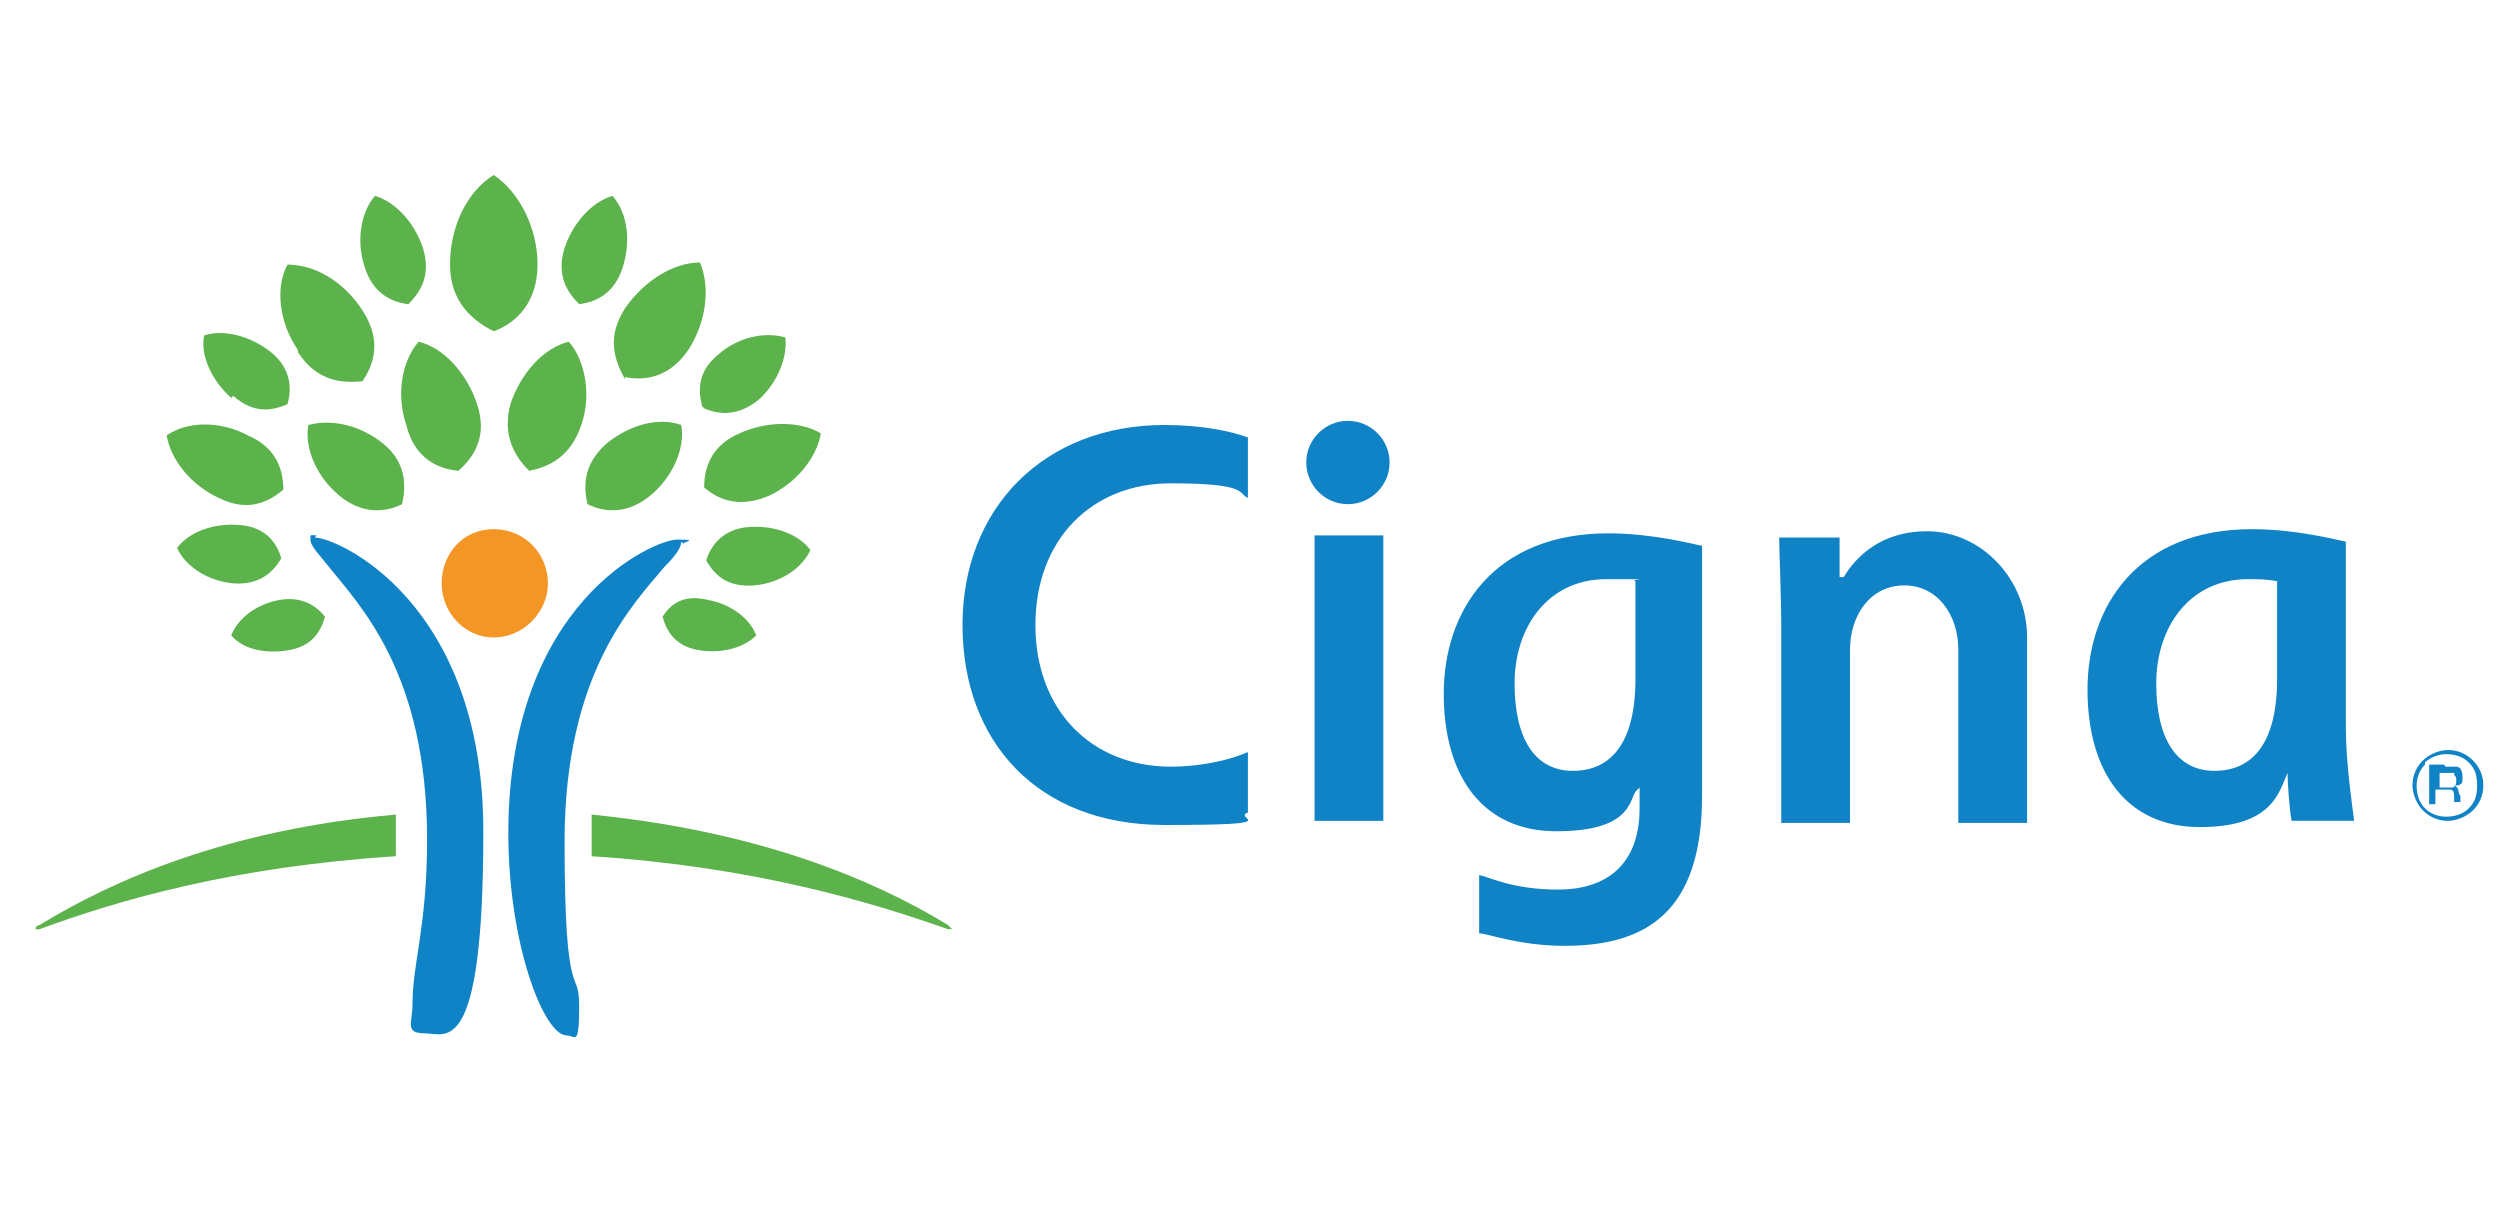
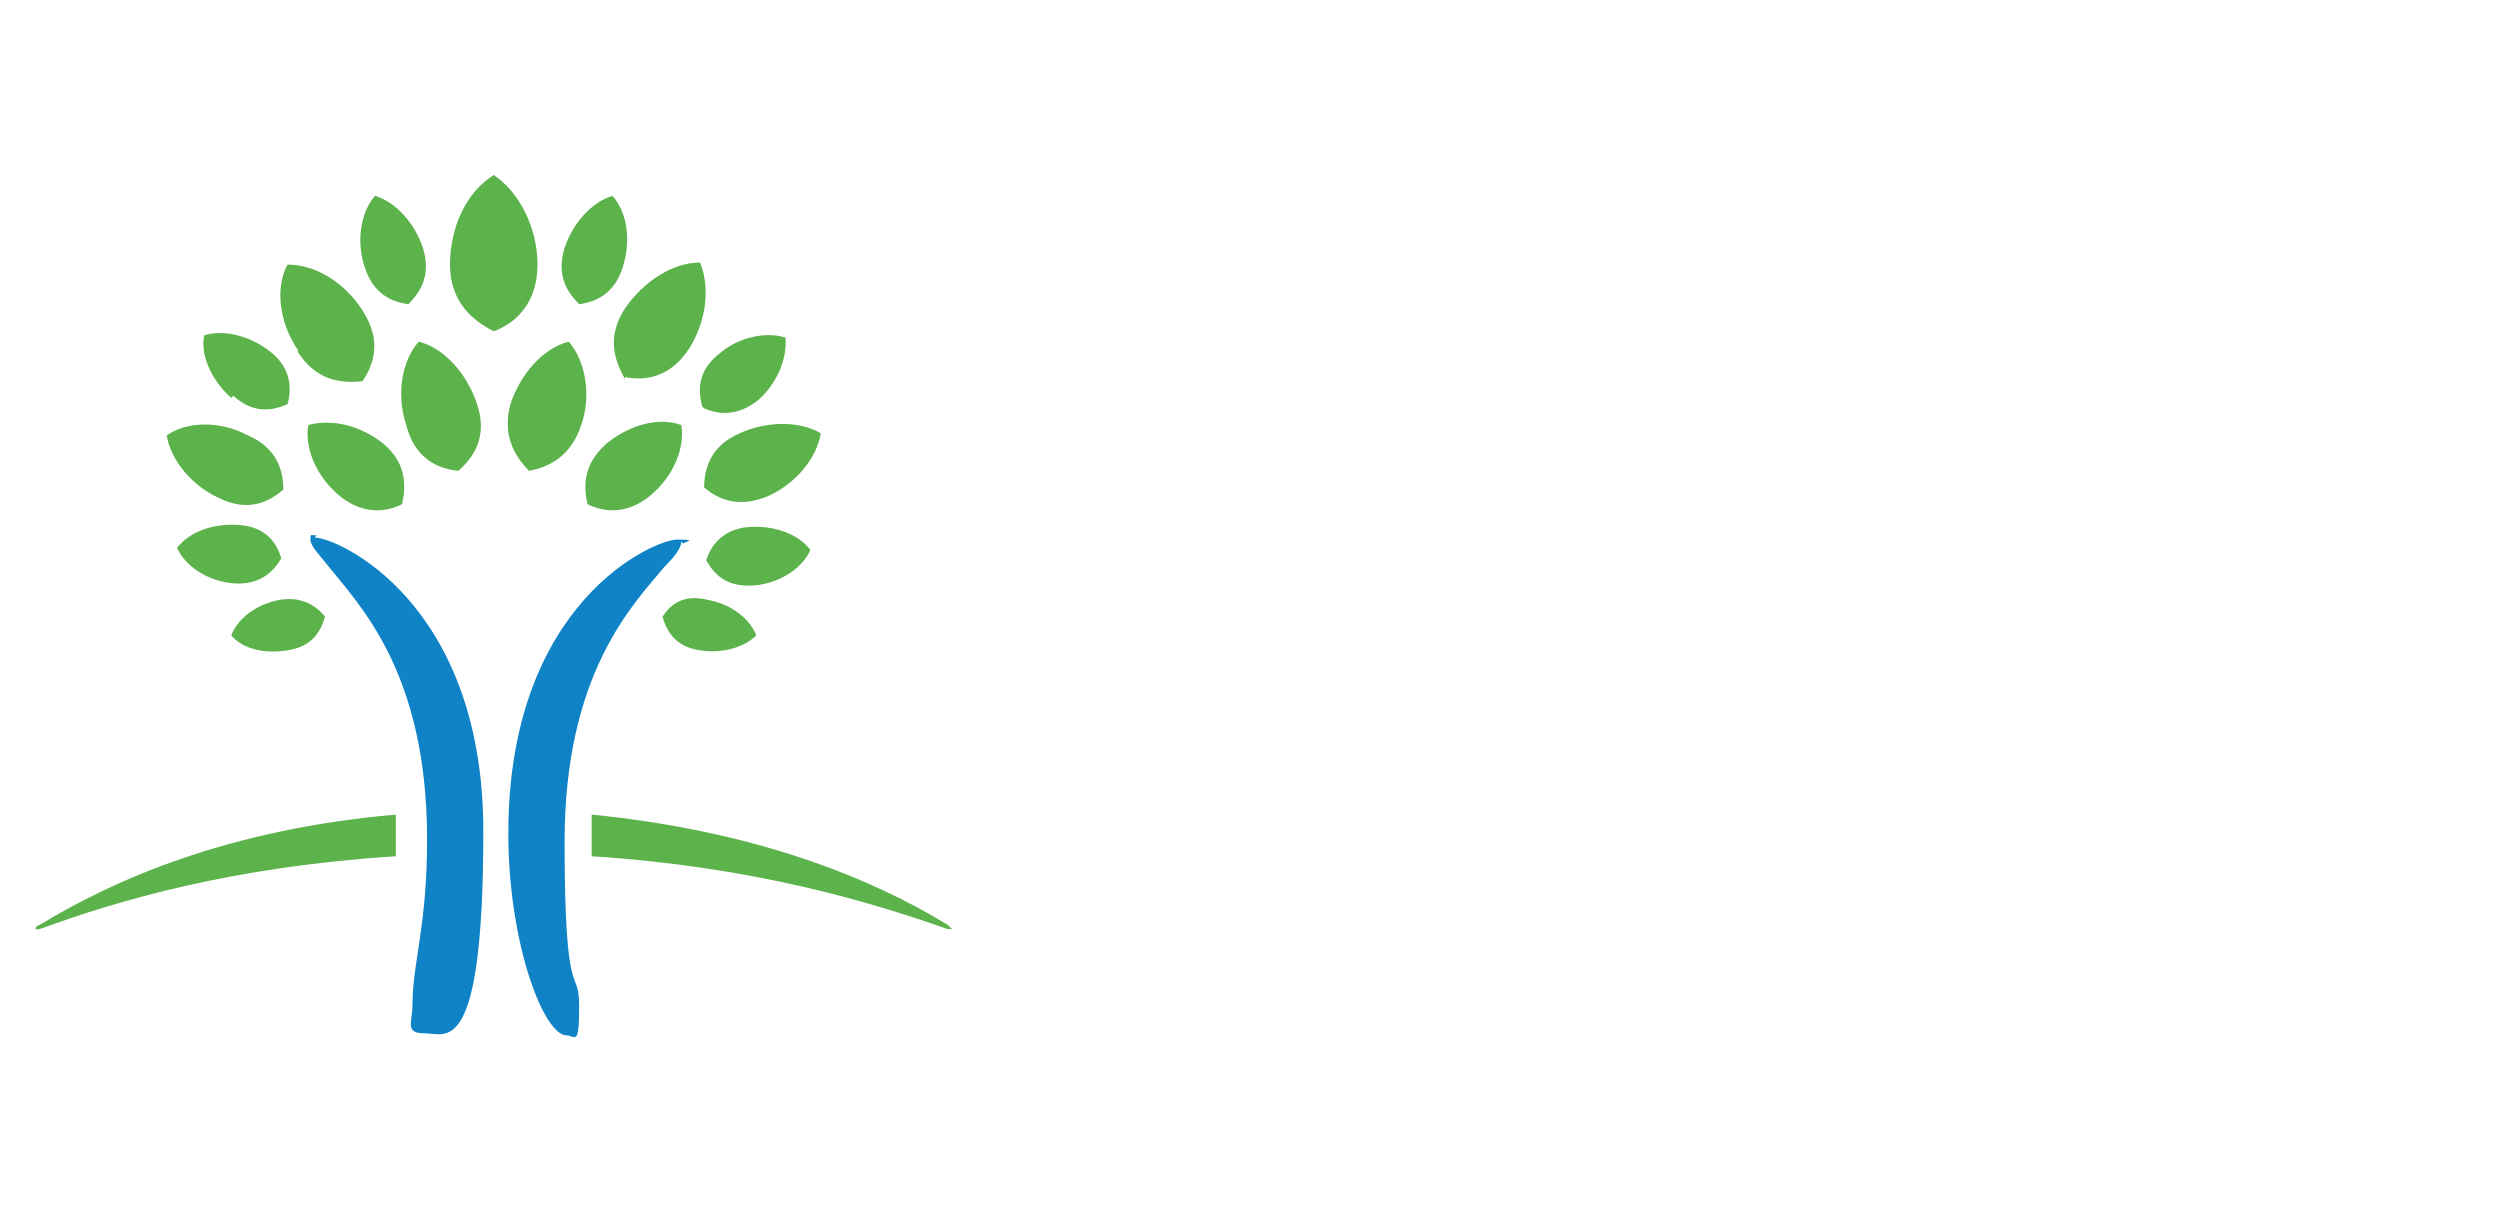
<svg xmlns="http://www.w3.org/2000/svg" id="katman_1" data-name="katman 1" version="1.1" viewBox="0 0 120 58">
  <defs>
    <style>
      .cls-1 {
        fill: #f49625;
      }

      .cls-1, .cls-2, .cls-3 {
        stroke-width: 0px;
      }

      .cls-2 {
        fill: #0f83c6;
      }

      .cls-3 {
        fill: #5cb24b;
      }
    </style>
  </defs>
  <path class="cls-2" d="M15.1,25.8c1.1,0,8.1,3.1,8.1,14.1s-1.8,9.7-2.8,9.7-.6-.5-.6-1.4c0-2,.7-3.7.7-7.9,0-8.1-3.3-11.3-4.8-13.2-.4-.5-.8-.9-.8-1.2s0-.2.3-.2M32.7,26c0,.3-.3.7-.8,1.2-1.5,1.8-4.8,5.1-4.8,13.2s.7,5.9.7,7.9-.2,1.4-.6,1.4c-1.1,0-2.8-4.4-2.8-9.7,0-11.1,7-14.1,8.1-14.1s.3.1.3.2" />
-   <path class="cls-1" d="M21.2,28c0,1.4,1.1,2.6,2.5,2.6s2.6-1.2,2.6-2.6-1.1-2.6-2.6-2.6-2.5,1.2-2.5,2.6" />
  <path class="cls-3" d="M10.5,23.9c-1.3-.6-2.3-1.8-2.5-3,1-.7,2.6-.7,3.9,0,1.4.6,1.7,1.7,1.7,2.6-.7.6-1.7,1.1-3.1.4M14.3,16.8c-.9-1.3-1.1-3-.5-4.1,1.3,0,2.7.8,3.6,2.2.9,1.4.6,2.5,0,3.4-1,.1-2.2,0-3.1-1.4M16.3,23.8c-1.1-.9-1.7-2.3-1.5-3.4,1.1-.3,2.5,0,3.6.9,1.1.9,1.1,2,.9,2.9-.8.4-1.9.5-3-.4M19.5,20.4c-.5-1.5-.2-3.1.6-4,1.2.3,2.3,1.5,2.8,3,.5,1.5-.1,2.5-.9,3.2-1-.1-2.1-.6-2.5-2.2M13.9,31.2c-1.1.2-2.2,0-2.8-.7.3-.8,1.2-1.5,2.3-1.7,1.1-.2,1.8.3,2.2.8-.2.7-.6,1.4-1.7,1.6M11.2,28c-1.2-.1-2.3-.8-2.7-1.7.6-.8,1.8-1.2,3-1.1,1.3.1,1.8.9,2,1.6-.4.7-1.1,1.3-2.3,1.2M11.1,19.1c-.9-.8-1.5-2-1.3-3,.9-.3,2.2,0,3.2.8,1,.8,1,1.8.8,2.5-.7.3-1.6.5-2.6-.4M17.5,12.8c-.4-1.2-.2-2.6.5-3.4,1,.3,1.9,1.3,2.3,2.5.4,1.3-.1,2.1-.7,2.7-.8-.1-1.7-.5-2.1-1.8M1.7,44.6s0,0,0,0,.1,0,.2,0c3.8-1.4,9.3-3,17.1-3.5,0,0,0-.4,0-.7,0-.6,0-1.2,0-1.3-8,.7-13.5,3.1-17.1,5.3-.1,0-.2.1-.2.2M33.8,23.4c0-.9.3-2,1.7-2.6,1.3-.6,2.9-.6,3.9,0-.2,1.2-1.2,2.4-2.5,3-1.4.6-2.4.2-3.1-.4M30,18.2c-.5-.9-.9-2,0-3.4.9-1.3,2.3-2.2,3.6-2.2.5,1.2.3,2.8-.5,4.1-.9,1.4-2.1,1.6-3.1,1.4M28.2,24.2c-.2-.9-.2-1.9.9-2.9,1.1-.9,2.5-1.3,3.6-.9.2,1.1-.4,2.5-1.5,3.4-1.1.9-2.2.8-3,.4M25.4,22.6c-.7-.7-1.3-1.7-.9-3.2.5-1.5,1.6-2.7,2.8-3,.8.9,1.1,2.6.6,4-.5,1.5-1.5,2-2.5,2.2M31.8,29.6c.4-.6,1-1.1,2.2-.8,1.1.2,2,.9,2.3,1.7-.6.6-1.7.9-2.8.7-1.1-.2-1.5-.9-1.7-1.6M33.9,26.9c.2-.7.8-1.5,2-1.6,1.2-.1,2.4.3,3,1.1-.4.9-1.5,1.6-2.7,1.7-1.3.1-1.9-.5-2.3-1.2M33.7,19.5c-.2-.8-.2-1.7.8-2.5.9-.8,2.2-1.1,3.2-.8.1,1-.4,2.2-1.3,3-1,.8-1.9.7-2.6.4M27.8,14.6c-.6-.6-1.1-1.4-.7-2.7.4-1.2,1.3-2.2,2.3-2.5.7.8.9,2.1.5,3.4-.4,1.3-1.3,1.7-2.1,1.8M45.5,44.4c-3.6-2.2-9.1-4.5-17.1-5.3,0,.4,0,.8,0,1.3,0,.3,0,.6,0,.7,7.8.5,13.4,2.2,17.1,3.5,0,0,.1,0,.2,0s0,0,0,0c0,0,0,0-.2-.2M23.7,15.9c-1-.5-2.1-1.4-2.1-3.2s.8-3.5,2.1-4.3c1.2.8,2.1,2.5,2.1,4.3s-1,2.8-2.1,3.2" />
-   <path class="cls-2" d="M62.7,22.2c0,1.1.9,2,2,2s2-.9,2-2-.9-2-2-2-2,.9-2,2h0ZM78.5,32.6c0,3.1-1.2,4.4-3,4.4s-2.8-1.5-2.8-4.2,1.6-5,4.4-5,1,0,1.4.1v4.6ZM78.7,37.8v1c0,2.8-1.7,3.9-3.9,3.9s-3.3-.6-3.8-.7v2.8c.4,0,1.9.6,4.1.6,3.9,0,6.6-1.6,6.6-7.2v-12c-.5-.1-2.4-.6-4.5-.6-5.5,0-7.9,3.7-7.9,7.7s1.9,6.6,5.4,6.6,3.5-1.4,3.8-1.9h0ZM59.9,36.1c-.9.4-2.3.7-3.7.7-3.8,0-6.5-2.7-6.5-6.8s2.7-6.8,6.5-6.8,3.2.5,3.7.7v-2.9c-.8-.3-2.2-.6-4-.6-5.8,0-9.7,4-9.7,9.6s3.6,9.6,9.7,9.6,3.2-.3,4-.6v-2.9h0ZM109.3,32.6c0,3.1-1.2,4.4-3,4.4s-2.8-1.5-2.8-4.2,1.6-5,4.4-5c.5,0,.9,0,1.4.1v4.6ZM113,39.4c-.1-.8-.4-2.8-.4-4.5v-8.9c-.5-.1-2.4-.6-4.5-.6-5.5,0-7.9,3.7-7.9,7.7s1.9,6.6,5.4,6.6,3.8-1.7,4.2-2.6h0c0,.4.1,1.9.2,2.3h2.9,0,0ZM66.4,25.7h-3.3v13.7h3.3v-13.7ZM85.5,39.4v-9.4c0-1.3-.1-3.7-.1-4.2h2.9v1.9h.2c.3-.5,1.4-2.2,4-2.2s4.8,2.3,4.8,5.1v8.9h-3.3v-8.3c0-1.7-1-3.1-2.6-3.1s-2.6,1.4-2.6,3.1v8.3h-3.3ZM117.8,37.1c0,0-.2,0-.4,0h-.3v.7h.3c.1,0,.2,0,.3,0,.1,0,.2-.1.2-.3s0-.2-.1-.3h0ZM117.4,36.8c.2,0,.4,0,.5,0,.2,0,.3.2.3.5s0,.3-.2.4c0,0-.2,0-.3,0,.1,0,.2,0,.3.2,0,0,0,.2.1.3h0c0,.2,0,.2,0,.3,0,0,0,0,0,0h0s-.3,0-.3,0h0s0,0,0,0h0v-.2c0-.2,0-.4-.2-.4,0,0-.2,0-.4,0h-.3v.7h-.3v-1.9h.7,0ZM116.4,36.7c-.3.3-.4.7-.4,1,0,.4.1.8.4,1.1.3.3.7.4,1,.4.4,0,.8-.1,1.1-.4.3-.3.4-.6.4-1.1s-.1-.8-.4-1.1c-.3-.3-.7-.4-1.1-.4-.4,0-.8.2-1,.4h0ZM118.7,38.9c-.3.3-.8.5-1.2.5-.5,0-.9-.2-1.2-.5-.3-.3-.5-.8-.5-1.2,0-.5.2-.9.5-1.2.3-.3.8-.5,1.2-.5.5,0,.9.2,1.2.5.3.3.5.7.5,1.2,0,.5-.2.9-.5,1.2h0Z" />
</svg>